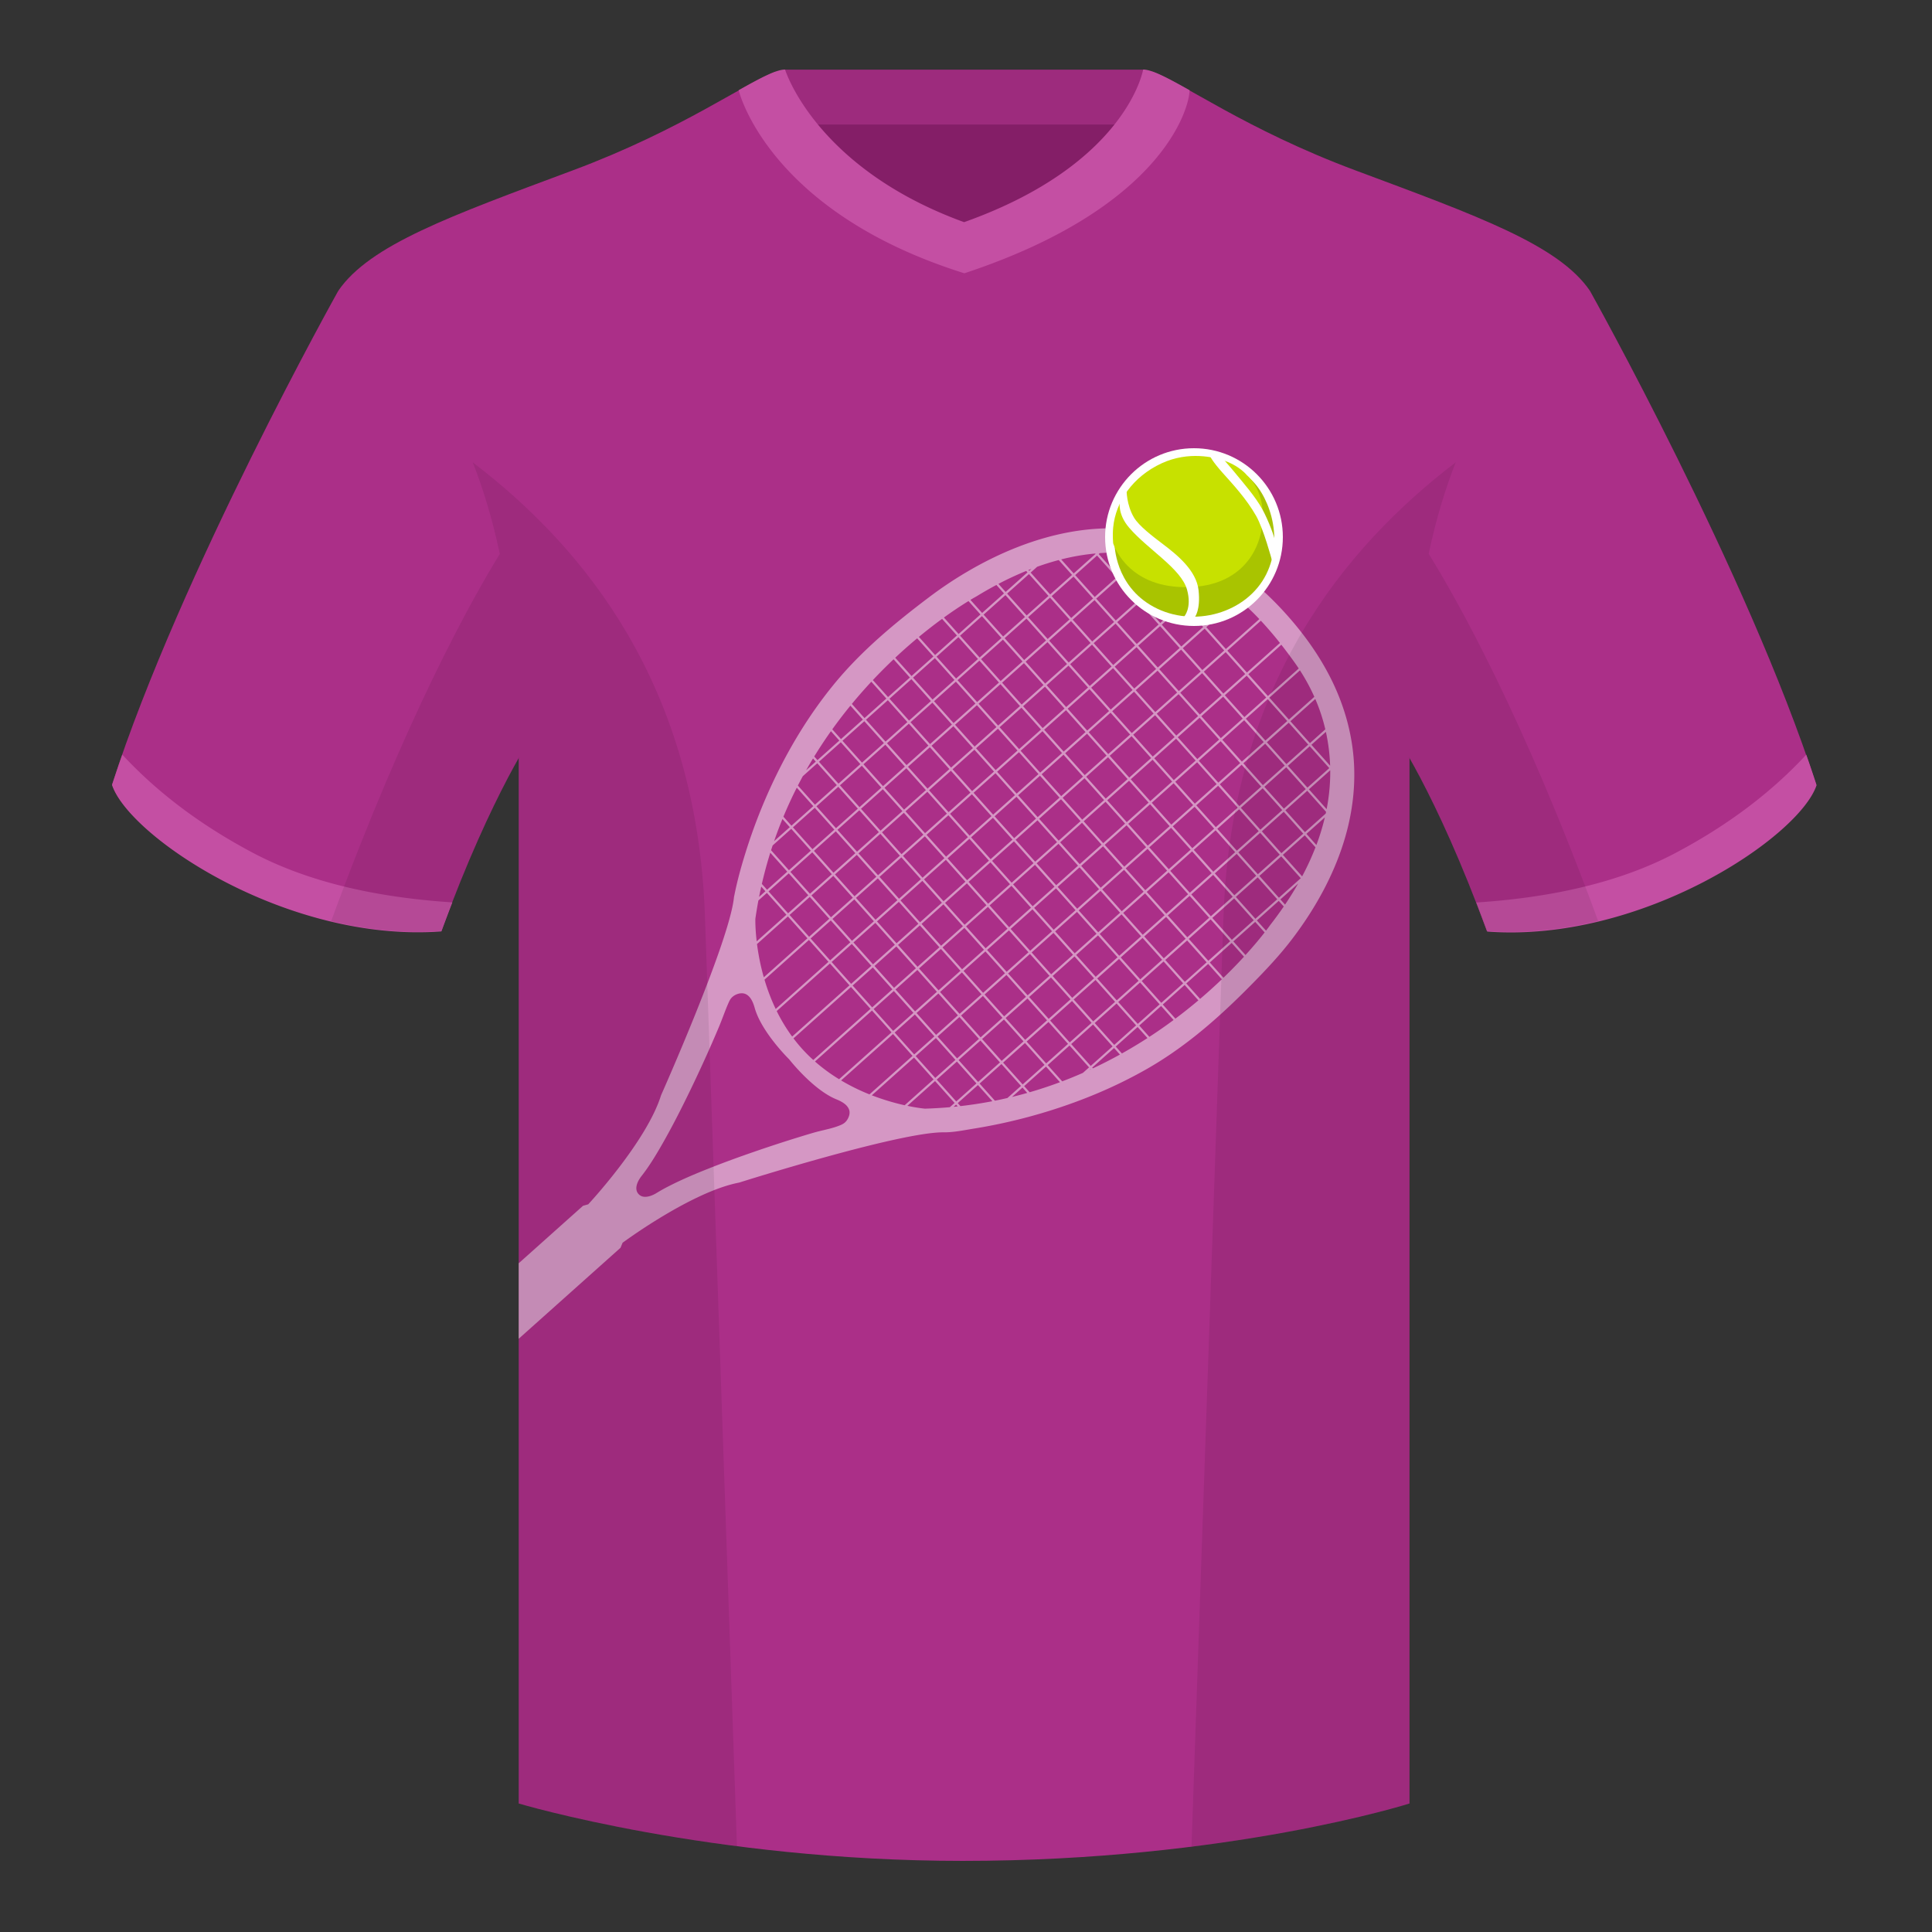
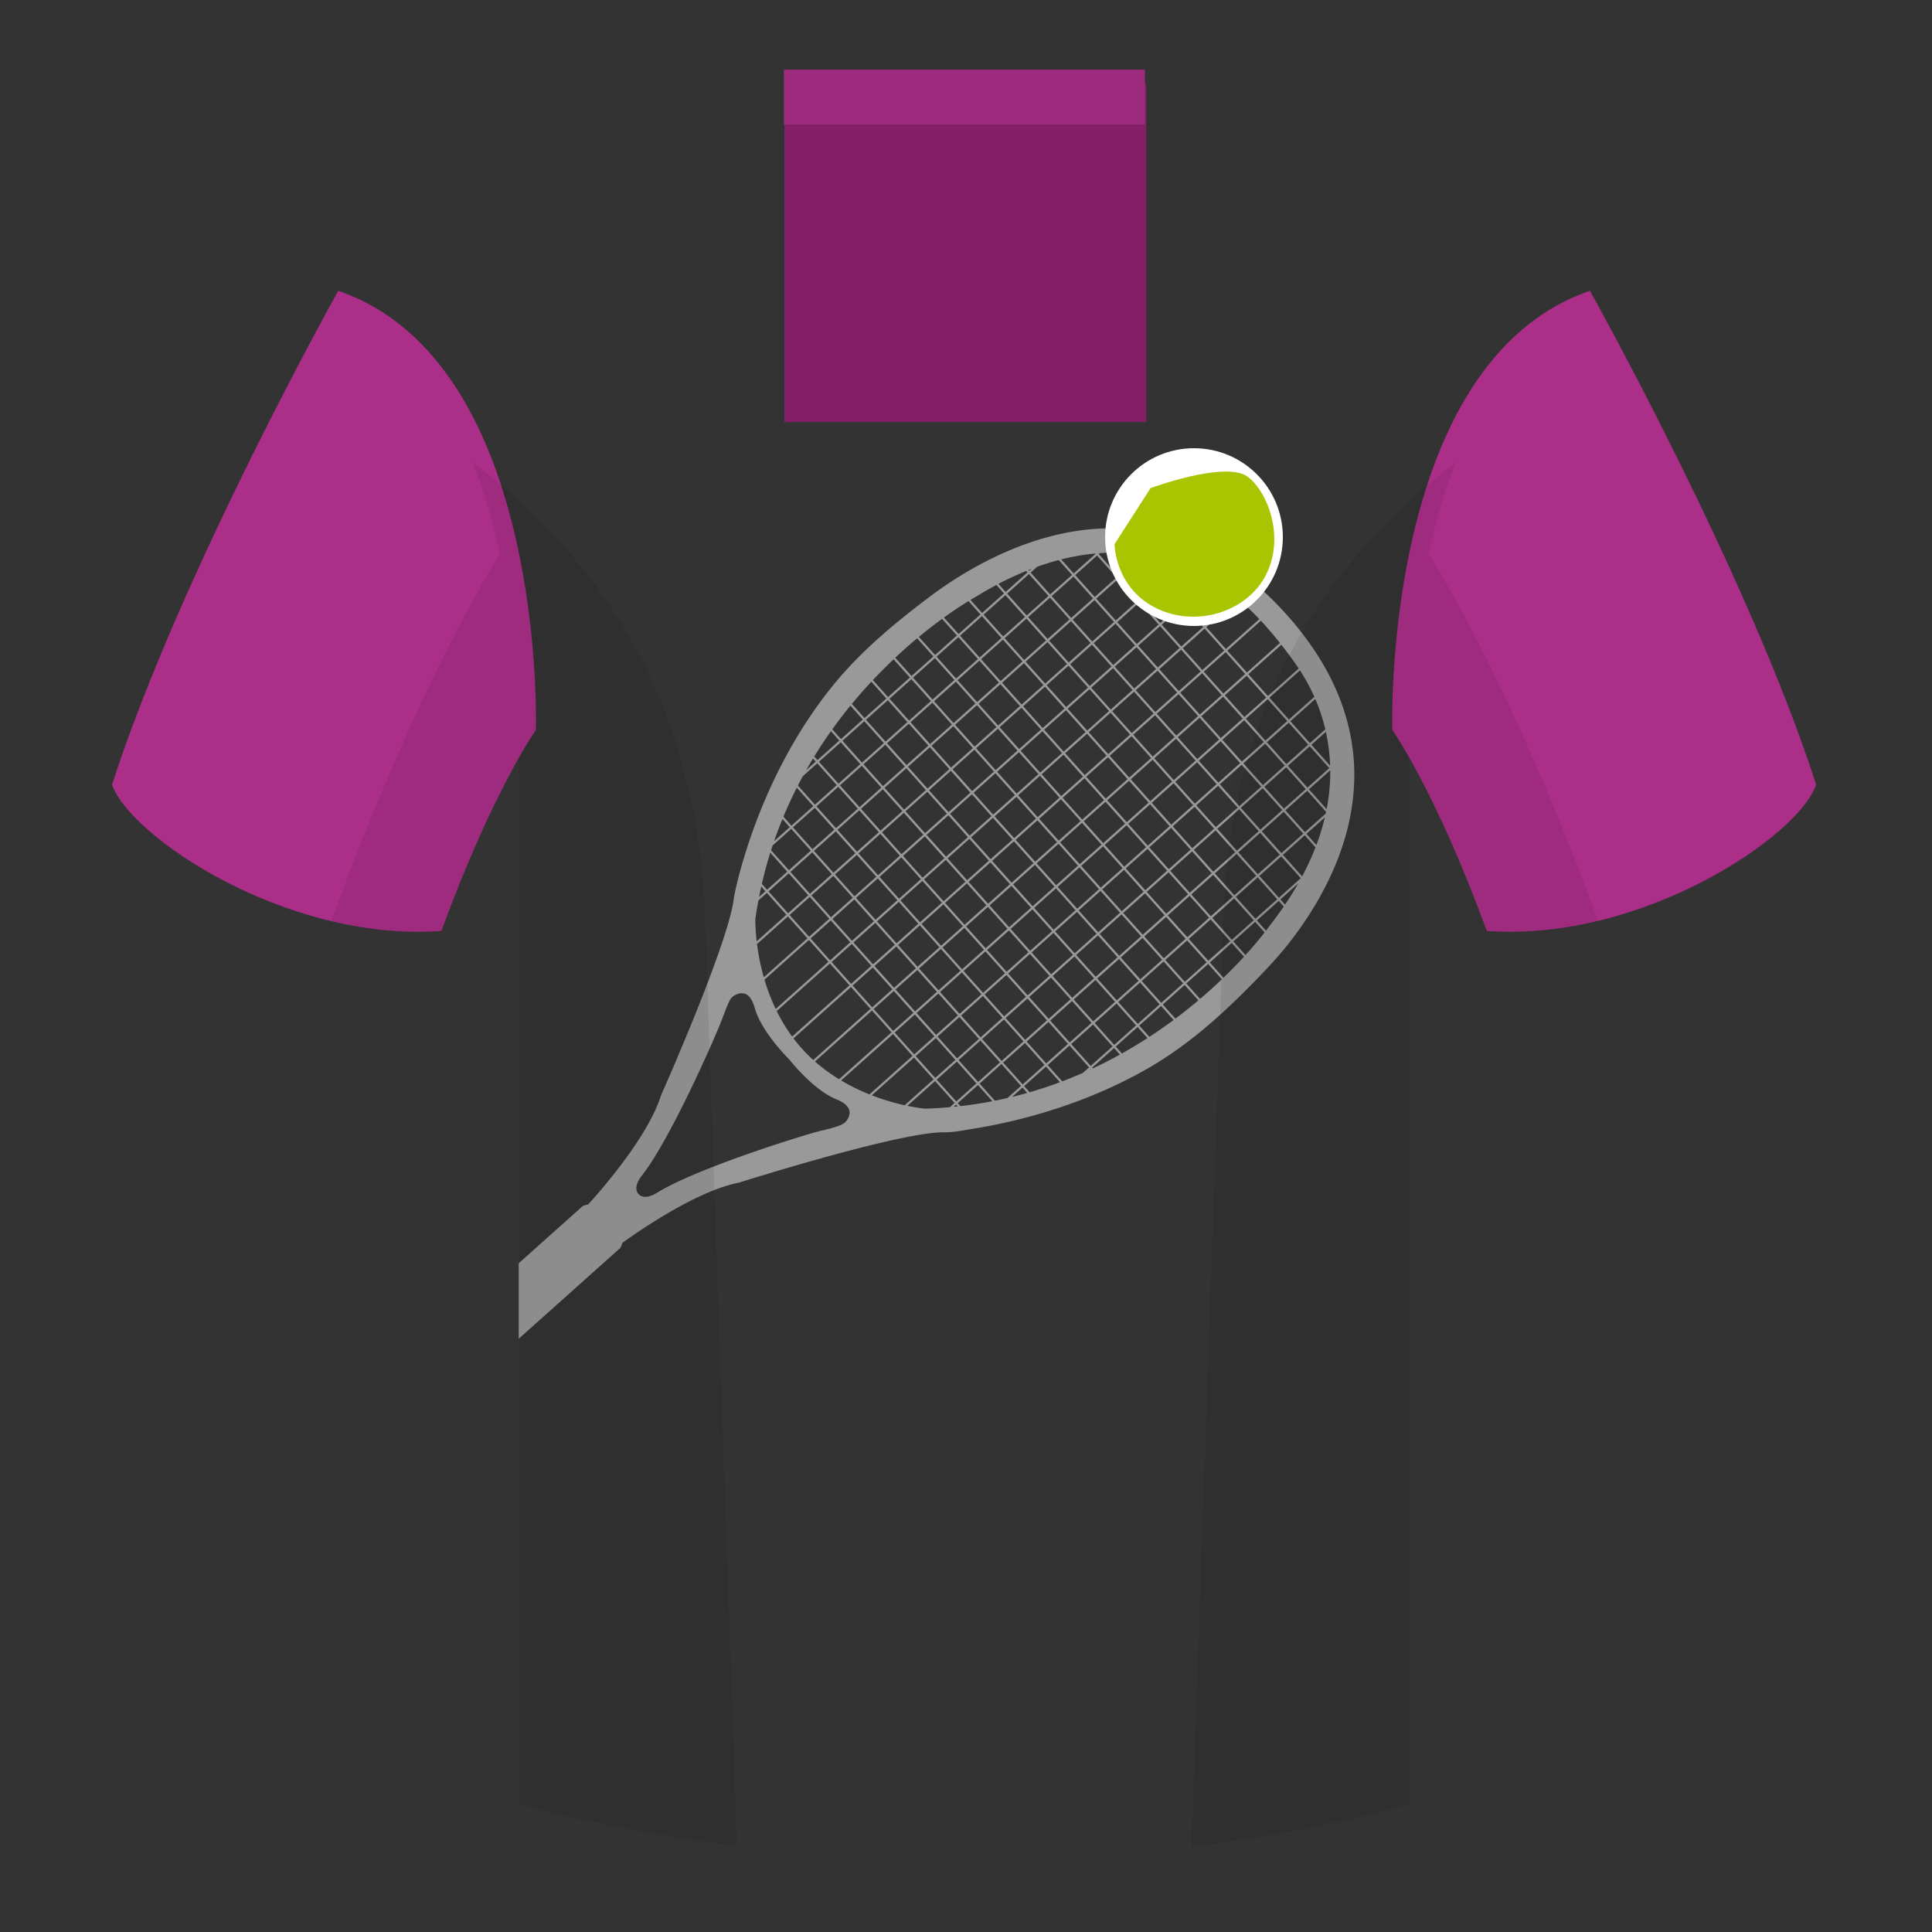
<svg xmlns="http://www.w3.org/2000/svg" width="500" height="500" viewBox="0 0 500 500" fill="none">
  <rect x="0" y="0" width="500" height="500" fill="#333333" stroke="none" />
  <path fill-rule="evenodd" clip-rule="evenodd" d="M203.003 109.223h93.643V21.928h-93.643v87.295Z" fill="#841E67" />
  <path fill-rule="evenodd" clip-rule="evenodd" d="M202.864 32.228h93.458v-14.2h-93.458v14.2Z" fill="#9D2B7D" />
  <path fill-rule="evenodd" clip-rule="evenodd" d="M87.547 75.258S46.785 148.06 29 203.03c4.445 13.375 45.208 40.86 85.232 37.885 13.34-36.4 24.46-52 24.46-52S141.655 93.83 87.547 75.26Zm323.926 0s40.763 72.801 58.547 127.771c-4.445 13.375-45.207 40.86-85.232 37.885-13.34-36.4-24.46-52-24.46-52s-2.963-95.085 51.145-113.655Z" fill="#AB2F88" />
-   <path fill-rule="evenodd" clip-rule="evenodd" d="M249.511 57.703c-50.082 0-47.798-39.47-48.743-39.14-7.515 2.618-24.132 14.936-52.438 25.494-31.873 11.886-52.626 19.316-60.783 31.2 11.115 8.915 46.695 28.97 46.695 120.345v271.14s49.657 14.856 114.885 14.856c68.929 0 115.648-14.856 115.648-14.856v-271.14c0-91.375 35.58-111.43 46.7-120.345-8.157-11.885-28.91-19.315-60.783-31.2-28.36-10.576-44.982-22.919-52.478-25.508-.927-.32 4.177 39.154-48.703 39.154Z" fill="#AB2F88" />
  <path opacity=".5" fill-rule="evenodd" clip-rule="evenodd" d="m134.242 346.467 26.347-23.545.533-1.296s17.789-13.206 30.16-15.571c0 0 41.43-13.124 52.972-13.011 2.049.02 4.188-.348 6.249-.702.517-.089 1.028-.177 1.533-.258a140.94 140.94 0 0 0 19.459-4.574c8.685-2.695 17.13-6.226 25.048-10.711 9.322-5.281 17.348-12.098 24.931-19.58v-.001c.697-.687 1.389-1.381 2.079-2.078 3.906-3.952 7.712-7.96 11.061-12.403 3.012-3.987 5.732-8.2 8.053-12.628 2.588-4.939 4.678-10.154 6.042-15.566 1.468-5.819 2.077-11.854 1.646-17.845-.486-6.744-2.293-13.339-5.142-19.462-3.092-6.642-7.348-12.694-12.221-18.146-5.293-5.923-11.376-11.206-18.301-15.14-5.666-3.219-11.861-5.479-18.298-6.529-5.765-.941-11.66-.911-17.434-.062-5.382.791-10.649 2.279-15.709 4.263-4.542 1.781-8.923 3.963-13.122 6.445a103.386 103.386 0 0 0-9.675 6.483c-8.901 6.716-17.595 13.932-24.665 22.584-5.87 7.183-10.794 15.116-14.866 23.443a141.984 141.984 0 0 0-8.004 20.168c-1.118 3.593-2.13 7.237-2.861 10.93l-.038.178a3.551 3.551 0 0 0-.076.415c-1.181 11.484-18.861 51.182-18.861 51.182-3.735 12.029-18.85 28.228-18.85 28.228l-1.348.383-16.642 14.872v19.534Zm113.62-60.985.695.778c2.827-.323 5.584-.749 8.27-1.268l-3.737-4.182-5.228 4.672Zm-1.081.966c.358-.035.716-.072 1.072-.11l-.421-.472-.651.582Zm11.091-135.063a98.155 98.155 0 0 0-5.165 2.957s-.557.299-1.561.904l3.025 3.385 5.658-5.056-1.957-2.19Zm2.386 1.806 5.658-5.056v-.001l-.334-.374a82.88 82.88 0 0 0-7.185 3.347l1.861 2.084Zm6.673-5.963c-.261.1-.521.202-.781.305l.195.218.586-.523Zm27.614-3.814a50.556 50.556 0 0 0-9.937-.261l-.263.235 5.056 5.658 5.658-5.056-.514-.576Zm32.937 48.245 5.658-5.056-5.056-5.657-5.658 5.055 5.056 5.658Zm8.948-18.172-7.917 7.075h.001l5.056 5.657 6.581-5.881a51.062 51.062 0 0 0-3.721-6.851Zm-14.095 73.675c2.23-2.453 3.886-4.48 4.951-5.847l-2.441-2.731-5.658 5.056 3.148 3.522Zm-15.323 7.358 3.57 3.995v.001a131.206 131.206 0 0 0 5.634-5.084l-3.546-3.968-5.658 5.056Zm-53.493 25.906 3.964 4.436v.001a113.59 113.59 0 0 0 3.239-.699l3.51-3.136-5.055-5.658-5.658 5.056Zm-11.954-110.532-4.201-4.701v-.001a131.475 131.475 0 0 0-5.683 5.029l4.226 4.729 5.658-5.056Zm5.44 6.088-5.056-5.658-5.658 5.056 5.056 5.658 5.658-5.056Zm90.709 39.38 5.378-4.806v.002l.072-.345.024-.112-4.872-5.453-5.658 5.056 5.056 5.658Zm-.726 11.44a68.807 68.807 0 0 0 3.46-7.516l-2.78-3.11-5.658 5.056 4.978 5.57Zm-10.418-11.658 5.056 5.658 5.658-5.056-5.056-5.658-5.658 5.056Zm-24.35 21.761 5.056 5.658 5.658-5.056-5.056-5.658-5.658 5.056Zm16.154 6.689-5.056-5.658-5.658 5.056 5.056 5.658 5.658-5.056Zm-74.224-9.544-5.657 5.057 5.056 5.658 5.657-5.056-5.056-5.659Zm-6.688 16.155 5.658-5.056v-.001l-5.056-5.658-5.658 5.056 5.056 5.659Zm30.391-26.387-5.657 5.056 5.056 5.658 5.657-5.056-5.056-5.658Zm-6.688 16.154 5.658-5.056-5.056-5.658-5.658 5.056 5.056 5.658Zm31.039-37.914-5.658 5.056 5.056 5.657 5.658-5.056-5.056-5.657Zm-6.689 16.153 5.658-5.056-5.056-5.657-5.658 5.056 5.056 5.657Zm-4.408-17.185 5.056 5.658 5.658-5.056-5.056-5.658-5.658 5.056Zm-1.032 11.098 5.658-5.056-5.056-5.658-5.658 5.056 5.056 5.658Zm-.43.384-5.055-5.658-5.658 5.056 5.056 5.658 5.657-5.056ZM267.9 223.004l5.658-5.056.001-.001-5.057-5.658-5.657 5.056 5.055 5.659Zm-10.496-11.745 5.056 5.657 5.658-5.056-5.056-5.657-5.658 5.056Zm-1.032 11.097 5.658-5.056-5.056-5.657-5.658 5.056 5.056 5.657Zm11.098 1.032-5.056-5.658-5.658 5.056 5.056 5.658 5.658-5.056Zm6.472-5.01-5.658 5.056 5.056 5.657 5.658-5.056-5.056-5.657Zm6.087-5.44-5.658 5.056 5.056 5.657 5.658-5.056-5.056-5.657Zm10.497 11.745-5.056-5.658-5.658 5.056 5.056 5.658 5.658-5.056Zm1.031-11.098-5.658 5.056 5.056 5.658 5.658-5.056-5.056-5.658Zm6.088-5.44-5.658 5.056 5.056 5.658 5.658-5.056-5.056-5.658Zm6.087-5.44-5.658 5.056 5.056 5.658 5.658-5.056-5.056-5.658Zm-11.098-1.031 5.056 5.658 5.658-5.056-5.056-5.658-5.658 5.056Zm-5.44-6.088 5.056 5.658 5.658-5.056-5.056-5.658-5.658 5.056Zm-5.44-6.087 5.056 5.658 5.658-5.056-5.056-5.658-5.658 5.056Zm-1.031 11.098 5.658-5.056-5.056-5.658-5.658 5.056 5.056 5.658Zm-6.088 5.44 5.658-5.056-5.056-5.658-5.658 5.056 5.056 5.658Zm-6.087 5.439 5.658-5.056-5.056-5.657-5.658 5.056 5.056 5.657Zm-10.497-11.745 5.056 5.658 5.658-5.056-5.056-5.658-5.658 5.056Zm-5.44-6.087 5.056 5.658 5.658-5.056-5.056-5.658-5.658 5.056Zm-1.031 11.097 5.658-5.056-5.056-5.657-5.658 5.056 5.056 5.657Zm11.098 1.032-5.056-5.658-5.658 5.056 5.056 5.658 5.658-5.056Zm-6.088 5.441-5.658 5.056-5.056-5.658 5.658-5.056 5.056 5.658Zm-11.745 10.495 5.658-5.055v-.001l-5.056-5.658-5.658 5.056 5.056 5.658Zm11.098 1.032-5.056-5.658-5.658 5.056 5.056 5.658 5.658-5.056Zm5.44 6.088-5.056-5.658-5.658 5.056 5.056 5.658 5.658-5.056Zm-6.088 5.44-5.658 5.056-5.056-5.658 5.658-5.056 5.056 5.658Zm5.44 6.087-5.056-5.657-5.658 5.056 5.056 5.657 5.658-5.056Zm5.44 6.088-5.056-5.658-5.658 5.056 5.056 5.658 5.658-5.056Zm1.032-11.098-5.658 5.056 5.056 5.658 5.658-5.056-5.056-5.658Zm6.087-5.44-5.658 5.056 5.056 5.658 5.658-5.056-5.056-5.658Zm6.087-5.44-5.657 5.056 5.056 5.658 5.657-5.056-5.056-5.658Zm10.497 11.746-5.056-5.658-5.658 5.056 5.056 5.658 5.658-5.056Zm1.032-11.098-5.658 5.056 5.056 5.658 5.658-5.056-5.056-5.658Zm6.087-5.44-5.658 5.056 5.056 5.658 5.658-5.056-5.056-5.658Zm6.087-5.44-5.657 5.056 5.056 5.658 5.657-5.056-5.056-5.658Zm6.088-5.44-5.658 5.056 5.056 5.658 5.658-5.056-5.056-5.658Zm6.087-5.44-5.657 5.056 5.056 5.658 5.657-5.056-5.056-5.658Zm-11.097-1.031 5.056 5.657 5.657-5.056-5.056-5.657-5.657 5.056Zm-5.44-6.088 5.056 5.658 5.657-5.056-5.056-5.658-5.657 5.056Zm-5.44-6.088 5.056 5.658 5.658-5.056-5.056-5.658-5.658 5.056Zm-5.44-6.087 5.056 5.658 5.658-5.056-5.056-5.658-5.658 5.056Zm-5.44-6.087 5.056 5.658 5.658-5.056-5.056-5.658-5.658 5.056Zm4.626 6.042-5.658 5.055-5.056-5.657 5.658-5.056 5.056 5.658Zm-11.745 10.495 5.658-5.056-5.056-5.657-5.658 5.056 5.056 5.657Zm-6.088 5.44 5.658-5.056h.001l-5.057-5.658-5.658 5.056 5.056 5.658Zm-10.496-11.745 5.056 5.658 5.658-5.056-5.056-5.658-5.658 5.056Zm-5.44-6.087 5.056 5.657 5.658-5.056-5.056-5.657-5.658 5.056Zm-1.032 11.097 5.658-5.056-5.056-5.657-5.658 5.056 5.056 5.657Zm-6.087 5.44 5.658-5.056-5.056-5.657-5.658 5.056 5.056 5.657Zm-6.088 5.44 5.658-5.056-5.056-5.657-5.658 5.055 5.056 5.658Zm11.098 1.032-5.056-5.658-5.658 5.056 5.056 5.658 5.658-5.056Zm-11.745 10.496 5.658-5.056-5.056-5.657-5.658 5.056 5.056 5.657Zm-6.088 5.44 5.658-5.056-5.056-5.657-5.658 5.056 5.056 5.657Zm11.098 1.032-5.056-5.658v-.001l-5.658 5.056 5.056 5.659 5.658-5.056Zm5.44 6.087-5.056-5.658-5.658 5.056 5.056 5.658 5.658-5.056Zm-11.745 10.497 5.658-5.056v-.001l-5.056-5.658-5.658 5.057 5.056 5.658Zm16.538 7.119-5.056-5.658v.001l-5.658 5.056 5.056 5.657 5.658-5.056Zm5.44 6.087-5.056-5.658-5.658 5.056 5.056 5.658 5.658-5.056Zm5.439 6.088-5.055-5.658v-.001l-5.658 5.057 5.056 5.658 5.657-5.056Zm1.032-11.098-5.658 5.056 5.056 5.658 5.658-5.056-5.056-5.658Zm6.087-5.44-5.657 5.056 5.056 5.658 5.657-5.056-5.056-5.658Zm6.088-5.44-5.658 5.056 5.056 5.658 5.658-5.056-5.056-5.658Zm10.496 11.745-5.056-5.657-5.657 5.056 5.056 5.657 5.657-5.056Zm1.032-11.097-5.658 5.056 5.056 5.658 5.658-5.056-5.056-5.658Zm6.087-5.44-5.657 5.056 5.056 5.657 5.657-5.056-5.056-5.657Zm6.088-5.44-5.658 5.056 5.056 5.658 5.658-5.056-5.056-5.658Zm.43-.385 5.657-5.055 5.056 5.658-5.657 5.055-5.056-5.658Zm6.087-5.44 5.658-5.055 5.056 5.658-5.658 5.056-5.056-5.659Zm11.745-10.495-5.658 5.056 5.056 5.658 5.658-5.056-5.056-5.658Zm6.088-5.44-5.658 5.056 5.056 5.658 5.658-5.056-5.056-5.658Zm-11.098-1.032 5.056 5.658 5.658-5.056-5.056-5.658-5.658 5.056Zm-5.44-6.087 5.056 5.658 5.658-5.056-5.056-5.658-5.658 5.056Zm-5.44-6.088 5.056 5.658 5.658-5.056-5.056-5.658-5.658 5.056Zm-5.44-6.087 5.056 5.658 5.658-5.056-5.056-5.658-5.658 5.056Zm-5.44-6.087 5.056 5.657 5.658-5.056-5.056-5.657-5.658 5.056Zm-5.44-6.088 5.056 5.658 5.658-5.056-5.056-5.658-5.658 5.056Zm-5.44-6.087 5.056 5.657 5.658-5.056-5.056-5.657-5.658 5.056Zm-1.031 11.097 5.658-5.056-5.056-5.657-5.658 5.056 5.056 5.657Zm-6.088 5.44 5.658-5.056-5.056-5.657-5.658 5.056 5.056 5.657Zm-6.087 5.44 5.658-5.056-5.056-5.657-5.658 5.055 5.056 5.658Zm-10.497-11.745 5.056 5.658 5.658-5.056-5.056-5.658-5.658 5.056Zm-5.44-6.087 5.056 5.657 5.658-5.056-5.056-5.657-5.658 5.056Zm4.626 6.042-5.657 5.055-5.056-5.658 5.658-5.055 5.055 5.658Zm-6.087 5.44-5.658 5.055-5.056-5.658 5.658-5.056 5.056 5.659ZM240.7 192.569l5.658-5.056-5.056-5.658-5.658 5.056 5.056 5.658Zm-6.088 5.44 5.658-5.056v-.001l-5.056-5.657-5.657 5.056 5.055 5.658Zm-6.087 5.44 5.658-5.056-5.056-5.658-5.658 5.056 5.056 5.658Zm11.098 1.032-5.056-5.658-5.658 5.056 5.056 5.658 5.658-5.056Zm-11.746 10.496 5.658-5.056-5.056-5.658-5.658 5.056 5.056 5.658Zm-6.087 5.441 5.658-5.057-5.056-5.657-5.658 5.056 5.056 5.658Zm11.098 1.031-5.056-5.658-5.658 5.056 5.056 5.658 5.658-5.056Zm5.44 6.088-5.056-5.659-5.658 5.057 5.056 5.658 5.658-5.056Zm-6.088 5.44-5.056-5.658-5.658 5.056 5.056 5.658 5.658-5.056Zm5.44 6.087-5.056-5.658-5.658 5.056 5.056 5.658 5.658-5.056Zm-11.745 10.497 5.658-5.056-5.056-5.658-5.658 5.056 5.056 5.658Zm11.098 1.031-5.056-5.658-5.658 5.056 5.056 5.658 5.658-5.056Zm5.44 6.088-5.056-5.658-5.658 5.056 5.056 5.658 5.658-5.056Zm1.031-11.098-5.658 5.056 5.056 5.658 5.658-5.056-5.056-5.658Zm10.497 11.745-5.056-5.658-5.658 5.056 5.056 5.658 5.658-5.056Zm5.44 6.088-5.056-5.658-5.658 5.056 5.056 5.658 5.658-5.056Zm5.44 6.087-5.056-5.658-5.658 5.056 5.056 5.658 5.658-5.056Zm1.031-11.098-5.658 5.056 5.056 5.658 5.659-5.056-5.057-5.658Zm6.087-5.44-5.657 5.056v.001l5.056 5.658 5.658-5.056-5.057-5.659Zm6.088-5.44-5.658 5.056 5.056 5.658 5.658-5.056-5.056-5.658Zm10.497 11.746-5.056-5.658-5.658 5.056 5.056 5.658 5.658-5.056Zm1.031-11.098-5.658 5.056 5.056 5.658 5.658-5.056-5.056-5.658Zm6.087-5.44-5.657 5.056 5.056 5.658 5.657-5.056-5.056-5.658Zm6.088-5.44-5.658 5.056 5.056 5.658 5.658-5.056-5.056-5.658Zm12.176-10.88-5.658 5.056 5.056 5.657 5.658-5.056-5.056-5.657Zm6.087-5.44-5.658 5.056 5.056 5.657 5.658-5.056-5.056-5.657Zm6.087-5.44-5.657 5.056 5.056 5.657 5.657-5.056-5.056-5.657Zm1.078-11.912 5.056 5.658v.001l5.658-5.056-5.056-5.659-5.658 5.056Zm-5.44-6.087 5.056 5.658 5.658-5.056-5.056-5.658-5.658 5.056Zm-5.44-6.088 5.056 5.658 5.658-5.056-5.056-5.658-5.658 5.056Zm-5.44-6.087 5.056 5.658 5.658-5.056-5.056-5.658-5.658 5.056Zm-5.44-6.087 5.056 5.657 5.658-5.056-5.056-5.657-5.658 5.056Zm-5.439-6.088 5.056 5.658 5.657-5.056-5.056-5.658-5.657 5.056Zm-5.44-6.087 5.056 5.657 5.657-5.056-5.056-5.657-5.657 5.056Zm-5.44-6.088 5.056 5.658 5.657-5.056-5.056-5.658-5.657 5.056Zm-5.44-6.087 5.056 5.657 5.657-5.056-5.056-5.657-5.657 5.056Zm-1.032 11.097 5.658-5.056-5.056-5.657-5.658 5.056 5.056 5.657Zm-6.087 5.44 5.658-5.056-5.056-5.657-5.658 5.056 5.056 5.657Zm-6.088 5.44 5.658-5.056-5.056-5.657-5.658 5.056 5.056 5.657Zm-10.496-11.746 5.056 5.659v-.001l5.658-5.056-5.056-5.658-5.658 5.056Zm-5.44-6.086 5.056 5.657 5.657-5.056-5.055-5.657-5.658 5.056Zm-1.032 11.097 5.658-5.056-5.056-5.657-5.658 5.056 5.056 5.657Zm-6.087 5.44 5.658-5.056-5.056-5.658-5.658 5.056 5.056 5.658Zm-12.176 10.881 5.658-5.056-5.056-5.658-5.658 5.056 5.056 5.658Zm-6.087 5.44 5.658-5.056-5.056-5.658-5.658 5.056 5.056 5.658Zm-6.088 5.44 5.658-5.056-5.056-5.658-5.658 5.056 5.056 5.658Zm-6.087 5.44 5.658-5.056-5.056-5.658-5.658 5.056 5.056 5.658Zm11.098 1.031-5.056-5.658h-.001l-5.658 5.056 5.057 5.658 5.658-5.056Zm-11.746 10.497 5.658-5.056-5.056-5.659-5.658 5.057 5.056 5.658Zm-6.087 5.44 5.658-5.056v-.001l-5.056-5.658-5.658 5.056 5.056 5.659Zm11.098 1.031-5.056-5.658-5.658 5.056 5.056 5.658 5.658-5.056Zm5.439 6.088-5.055-5.658-5.658 5.056 5.056 5.658 5.657-5.056Zm-11.745 10.496 5.658-5.056-5.056-5.658-5.658 5.056 5.056 5.658Zm11.098 1.032-5.056-5.658-.001.001-5.658 5.056 5.057 5.657 5.658-5.056Zm-11.316 10.113 5.228-4.673-5.056-5.657-5.228 4.672 5.056 5.658Zm10.668 1.415-5.056-5.658-5.228 4.673 5.056 5.657 5.228-4.672Zm5.44 6.088-5.056-5.659v.001l-5.228 4.673 5.056 5.658 5.228-4.673Zm5.44 6.087-5.056-5.658-5.228 4.673 5.055 5.657 5.229-4.672Zm5.44 6.087-5.056-5.658-5.229 4.673 5.056 5.658 5.229-4.673Zm1.032-11.098-5.658 5.056 5.056 5.658 5.658-5.056-5.056-5.658Zm10.496 11.746-5.056-5.658-5.657 5.056 5.056 5.658 5.657-5.056Zm5.44 6.087-5.056-5.658-5.657 5.056 5.056 5.658 5.657-5.056Zm6.472-5.01-5.658 5.056 5.056 5.658 5.658-5.056-5.056-5.658Zm6.087-5.44-5.658 5.056 5.056 5.658 5.658-5.056-5.056-5.658Zm6.088-5.44-5.658 5.056 5.056 5.658 5.658-5.056-5.056-5.658Zm10.496 11.745-5.056-5.658-5.658 5.056 5.056 5.658 5.658-5.056Zm1.032-11.098-5.658 5.056v.001l5.056 5.658 5.658-5.056-5.056-5.659Zm6.087-5.439-5.658 5.056 5.056 5.658 5.658-5.056-5.056-5.658Zm6.088-5.44-5.658 5.056 5.056 5.657 5.658-5.056-5.056-5.657Zm.43-.385 5.657-5.055 5.056 5.657-5.658 5.056-5.055-5.658Zm17.185-4.408-5.658 5.056 3.532 3.953a126.184 126.184 0 0 0 5.313-5.443l-3.187-3.566Zm-5.01-6.471 5.056 5.658 5.658-5.056-5.056-5.658-5.658 5.056Zm11.745-10.497-5.658 5.056h.001l5.056 5.659 5.658-5.056-5.057-5.659Zm6.088-5.44-5.658 5.056 5.056 5.658 5.658-5.056-5.056-5.658Zm.987 12.493a83.57 83.57 0 0 0 3.406-5.47l-4.611 4.121 1.205 1.349Zm10.303-22.582-4.773 4.265 2.582 2.89a58.703 58.703 0 0 0 2.191-7.155Zm1.39-12.191-5.515 4.928-.001.001 4.585 5.13a51.19 51.19 0 0 0 .597-3.825c.244-2.07.355-4.153.334-6.234Zm-5.898 4.499 5.657-5.056v-.001l-5.056-5.658-5.657 5.056 5.056 5.659Zm4.774-14.444-3.744 3.346 4.842 5.418a48.553 48.553 0 0 0-1.098-8.764Zm-15.271 2.698 5.056 5.658 5.658-5.056-5.056-5.658-5.658 5.056Zm-10.88-12.175 5.056 5.658 5.657-5.056-5.056-5.658-5.657 5.056Zm-5.44-6.088 5.056 5.658v-.001l5.657-5.056-5.056-5.657-5.657 5.056Zm-5.44-6.087 5.056 5.658 5.657-5.056-5.056-5.658-5.657 5.056Zm14.281-12.763-8.194 7.322h.001l5.056 5.658 8.664-7.743a68.116 68.116 0 0 0-5.527-5.237Zm-13.634 1.235 5.056 5.658h.001l8.13-7.266a53.276 53.276 0 0 0-6.332-4.518l-6.855 6.126Zm-1.031 11.097 5.657-5.056-5.056-5.657-5.657 5.056 5.056 5.657Zm-10.497-11.745 5.056 5.658 5.658-5.056-5.056-5.658-5.658 5.056Zm-5.44-6.087 5.056 5.658 5.658-5.056-5.056-5.658-5.658 5.056Zm6.498-5.807-.41.366v.001l5.056 5.658 4.143-3.703a48.47 48.47 0 0 0-8.789-2.322Zm-.857-.134.063.07.059-.052-.122-.018Zm-12.112 10.95 5.658-5.056-5.056-5.658-5.658 5.056 5.056 5.658Zm-6.088 5.44 5.658-5.056-5.056-5.657-5.658 5.055 5.056 5.658Zm-6.087 5.44 5.658-5.056-5.056-5.658-5.658 5.056 5.056 5.658Zm-10.497-11.745 5.056 5.658 5.658-5.056-5.056-5.658-5.658 5.056Zm-12.559 10.45 5.658-5.056-3.096-3.465a102.573 102.573 0 0 0-6.365 4.265l3.803 4.256Zm-6.087 5.44 5.658-5.056v-.001l-3.842-4.299a126.833 126.833 0 0 0-6.004 4.67l4.188 4.686Zm-12.176 10.881 5.658-5.056v-.001l-4.216-4.718a130.542 130.542 0 0 0-5.367 5.382l3.925 4.393Zm-6.087 5.44 5.658-5.056-3.891-4.354a127.538 127.538 0 0 0-5.042 5.746l3.275 3.664Zm-6.088 5.44 5.658-5.056v-.001l-3.215-3.598a122.28 122.28 0 0 0-4.698 6.13l2.255 2.525Zm-6.087 5.44 5.658-5.056v-.001l-2.169-2.427a117.603 117.603 0 0 0-4.327 6.546l.838.938Zm-2.938 2.625 2.508-2.242-.721-.808c-.605.999-1.202 2.015-1.787 3.05Zm7.948 3.846-5.056-5.658v-.001l-3.744 3.345c-.433.796-.861 1.603-1.281 2.42l4.423 4.95 5.658-5.056Zm-11.745 10.497 5.658-5.056-4.274-4.783a109.783 109.783 0 0 0-3.463 7.512l2.079 2.327Zm-2.324-1.735 1.894 2.119-4.059 3.628a109.426 109.426 0 0 1 2.165-5.747Zm2.278 2.548-4.819 4.306c-.136.41-.271.823-.403 1.237l4.62 5.171 5.658-5.056-5.056-5.658Zm10.495 11.745-5.056-5.657-5.657 5.056 5.056 5.657 5.657-5.056Zm-11.316 10.114 5.229-4.673-5.056-5.658-5.229 4.673 5.056 5.658Zm10.669 1.414-5.056-5.657-5.229 4.672 5.056 5.658 5.229-4.673Zm-16.955 15.152 11.297-10.095h-.001l-5.056-5.658-7.997 7.147c.312 2.437.846 5.4 1.757 8.606Zm11.681-9.665 5.057 5.658-13.66 12.207a51.759 51.759 0 0 1-2.899-7.586l11.502-10.279Zm10.496 11.745-5.056-5.658-13.782 12.315a44.152 44.152 0 0 0 3.996 6.606l14.842-13.263Zm5.44 6.087-5.056-5.657h-.001l-14.879 13.297a40.524 40.524 0 0 0 2.098 2.553 40.835 40.835 0 0 0 3.027 3.043l14.811-13.236Zm5.44 6.088-5.056-5.658-14.763 13.192a44.998 44.998 0 0 0 6.25 4.592l13.569-12.126Zm5.44 6.087-5.056-5.657v-.001l-13.437 12.008a52.702 52.702 0 0 0 7.345 3.612l11.148-9.962Zm5.44 6.088-5.056-5.658h-.001l-10.931 9.769a59.325 59.325 0 0 0 8.506 2.575l7.482-6.686Zm.602-10.715-5.229 4.673 5.056 5.658 5.229-4.673-5.056-5.658Zm10.496 11.746-5.056-5.657v-.001l-5.229 4.673 5.056 5.658 5.229-4.673Zm13.15 2.463-1.238-1.385-2.716 2.427c1.337-.325 2.655-.673 3.954-1.042Zm4.85-6.825-5.658 5.056 1.424 1.594c2.7-.784 5.318-1.655 7.853-2.601l-3.619-4.049Zm6.087-5.44-5.658 5.056 3.767 4.215a113.177 113.177 0 0 0 5.352-2.188l1.595-1.426-5.056-5.657Zm5.507 6.161-.066-.074v.001l-.241.215.156-.072.151-.07Zm6.021-5.514-5.658 5.056v.001l.182.204a118.267 118.267 0 0 0 6.99-3.567l-1.514-1.694Zm6.088-5.44-5.658 5.056v.001l1.6 1.79a122.543 122.543 0 0 0 6.617-3.982l-2.559-2.865Zm6.087-5.44-5.658 5.056 2.619 2.931c2.204-1.437 4.295-2.9 6.274-4.367l-3.235-3.62Zm6.088-5.44-5.658 5.056h-.001l3.27 3.659a130.468 130.468 0 0 0 5.949-4.731l-3.56-3.984Zm18.692-16.704 2.37 2.651v.001c.713-.93 1.073-1.45 1.073-1.45a98.245 98.245 0 0 0 3.516-4.802l-1.301-1.456-5.658 5.056Zm17.716-49.452a46.243 46.243 0 0 0-2.597-7.855l-6.441 5.756 5.056 5.658 3.982-3.559Zm-14.862-8.617 7.982-7.133h.001a54.37 54.37 0 0 0-1.262-1.827 134.874 134.874 0 0 0-3.245-4.322l-8.532 7.624 5.056 5.658Zm-5.44-6.087 8.558-7.648h.001a93.673 93.673 0 0 0-4.94-5.763l-8.675 7.752 5.056 5.659Zm-9.6-24.269a47.664 47.664 0 0 0-2.382-1.313 49.803 49.803 0 0 0-5.025-2.244l-4.369 3.905 5.056 5.658 6.72-6.006Zm-29.558-6.433-.085-.095v-.001a56.885 56.885 0 0 0-8.814 1.525l3.241 3.627 5.658-5.056Zm-6.088 5.441-3.438-3.848a67.294 67.294 0 0 0-5.594 1.743l-1.681 1.503 5.056 5.658 5.657-5.056Zm-73.698 76.805-4.394-4.916v.001a108.503 108.503 0 0 0-2.186 8.076l1.351 1.512 5.229-4.673Zm-5.659 5.056-1.637 1.463c.177-.897.363-1.787.56-2.668l1.077 1.205Zm.384.429-2.2 1.966c-.293 1.558-.555 3.14-.784 4.746 0 0-.069 2.273.342 5.825l7.698-6.879-5.056-5.658Zm15.986 61.083c.964-.247 1.919-.525 2.84-.89.923-.365 1.546-.752 2.053-1.622.401-.687.667-1.559.434-2.348-.43-1.451-2.05-2.276-3.339-2.802-6.082-2.484-12.207-10.349-12.207-10.349s-7.131-6.968-8.917-13.29c-.361-1.276-.937-2.821-2.167-3.511-1.201-.673-2.911-.101-3.809.851-.371.392-.606.891-.825 1.385-.49 1.111-.922 2.245-1.354 3.379a91.644 91.644 0 0 1-1.035 2.635 305.792 305.792 0 0 1-3.793 8.667 351.088 351.088 0 0 1-5.161 10.883c-1.806 3.64-3.679 7.25-5.695 10.779-1.64 2.873-3.356 5.741-5.394 8.354 0 0-2.481 2.896-.851 4.721 1.63 1.824 4.787-.317 4.787-.317a45.784 45.784 0 0 1 3.056-1.7c3.37-1.729 6.871-3.203 10.39-4.598 3.929-1.559 7.905-3.003 11.902-4.38a366.062 366.062 0 0 1 10.859-3.557c1.409-.438 2.823-.867 4.24-1.281.834-.244 1.685-.448 2.538-.653.483-.116.967-.232 1.448-.356Zm20.365-5.975 7.169-6.406 5.056 5.658-1.231 1.1c-2.106.186-4.249.315-6.429.38 0 0-1.761-.145-4.565-.732Z" fill="#fff" />
-   <path fill-rule="evenodd" clip-rule="evenodd" d="M467.461 195.302a338.05 338.05 0 0 1 2.668 7.9c-4.445 13.375-45.208 40.86-85.232 37.885a420.49 420.49 0 0 0-2.836-7.52c20.795-1.358 37.994-5.637 51.595-12.837 13.428-7.109 24.697-15.585 33.805-25.428Zm-435.806 0c9.103 9.828 20.36 18.291 33.772 25.392 13.611 7.205 30.824 11.485 51.639 12.84a423.042 423.042 0 0 0-2.834 7.516C74.208 244.025 33.445 216.54 29 203.165a339.518 339.518 0 0 1 2.655-7.863ZM307.852 23.345C302.08 20.105 298.124 18 295.844 18c0 0-4.118 24.495-46.335 39.495C210.988 43.495 203.173 18 203.173 18c-2.279 0-6.235 2.105-12.002 5.345 0 0 7.368 31.38 58.403 47.38 51.478-17 58.278-42.895 58.278-47.38Z" fill="#C44FA3" />
  <path fill-rule="evenodd" clip-rule="evenodd" d="M413.584 238.323c-9.287 2.238-19.064 3.316-28.798 2.592-8.197-22.369-15.557-36.883-20.012-44.748v270.577s-21.102 6.71-55.867 11.111l-.544-.06c1.881-54.795 5.722-166.47 8.277-240.705 2.055-59.755 31.084-95.29 60.099-117.44-2.676 6.781-5.072 14.606-7 23.667 7.354 11.852 24.436 42.069 43.831 94.964l.014.042ZM190.717 477.795c-34.248-4.401-56.477-11.051-56.477-11.051V196.172c-4.456 7.867-11.813 22.379-20.009 44.743-9.633.716-19.31-.332-28.511-2.523.005-.032.012-.065.02-.097 19.377-52.848 36.305-83.066 43.61-94.944-1.929-9.075-4.328-16.912-7.007-23.701 29.015 22.15 58.044 57.685 60.099 117.44 2.555 74.235 6.396 185.91 8.277 240.705h-.002Z" fill="#000" fill-opacity=".08" />
  <circle cx="309" cy="139" r="23" fill="#fff" />
  <path d="m297.762 126.325-9.314 14.496s0 10.722 10.067 16.201c10.355 5.64 24.187 1.662 29.193-8.406 4.906-9.865.254-21.444-4.785-25.219-5.703-4.278-25.161 2.928-25.161 2.928Z" fill="#A9C400" />
-   <path d="M300.63 119.902c-7.52 3.474-11.905 9.993-12.536 16.566-.211 2.219 0 4.16 0 4.16s3.1 10.389 16.755 11.258c14.685.943 21.519-7.913 21.95-17.627.344-7.709-4.086-11.258-4.086-11.258s-2.005-2.616-6.446-3.957c-1.893-.589-8.505-2.423-15.637.858Z" fill="#C7E100" />
-   <path d="M292.246 136.596c4.862 5.651 13.445 10.561 14.962 16.019 1.318 4.761-.764 6.969-.764 6.969s.62.333 1.318.408c.698.064 1.451-.268 1.451-.268s1.528-1.812.974-6.97c-.553-5.157-5.681-9.253-9.136-11.869-2.869-2.166-6.291-4.803-7.553-6.905-2.005-3.345-1.938-7.173-1.938-7.173s-.975.332-1.451 1.673c-.465 1.265-.974 4.503 2.137 8.116Zm20.92-18.506s.621 1.34 3.256 4.289c2.47 2.766 6.125 6.658 8.661 11.129 1.938 3.421 4.086 11.462 4.086 11.462s.831-2.82.831-4.696c0-1.008-1.728-5.565-3.256-8.385-1.794-3.324-5.26-7.237-6.722-9.049-.897-1.126-3.6-4.225-3.6-4.225s-3.123-.857-3.256-.525Z" fill="#fff" />
</svg>